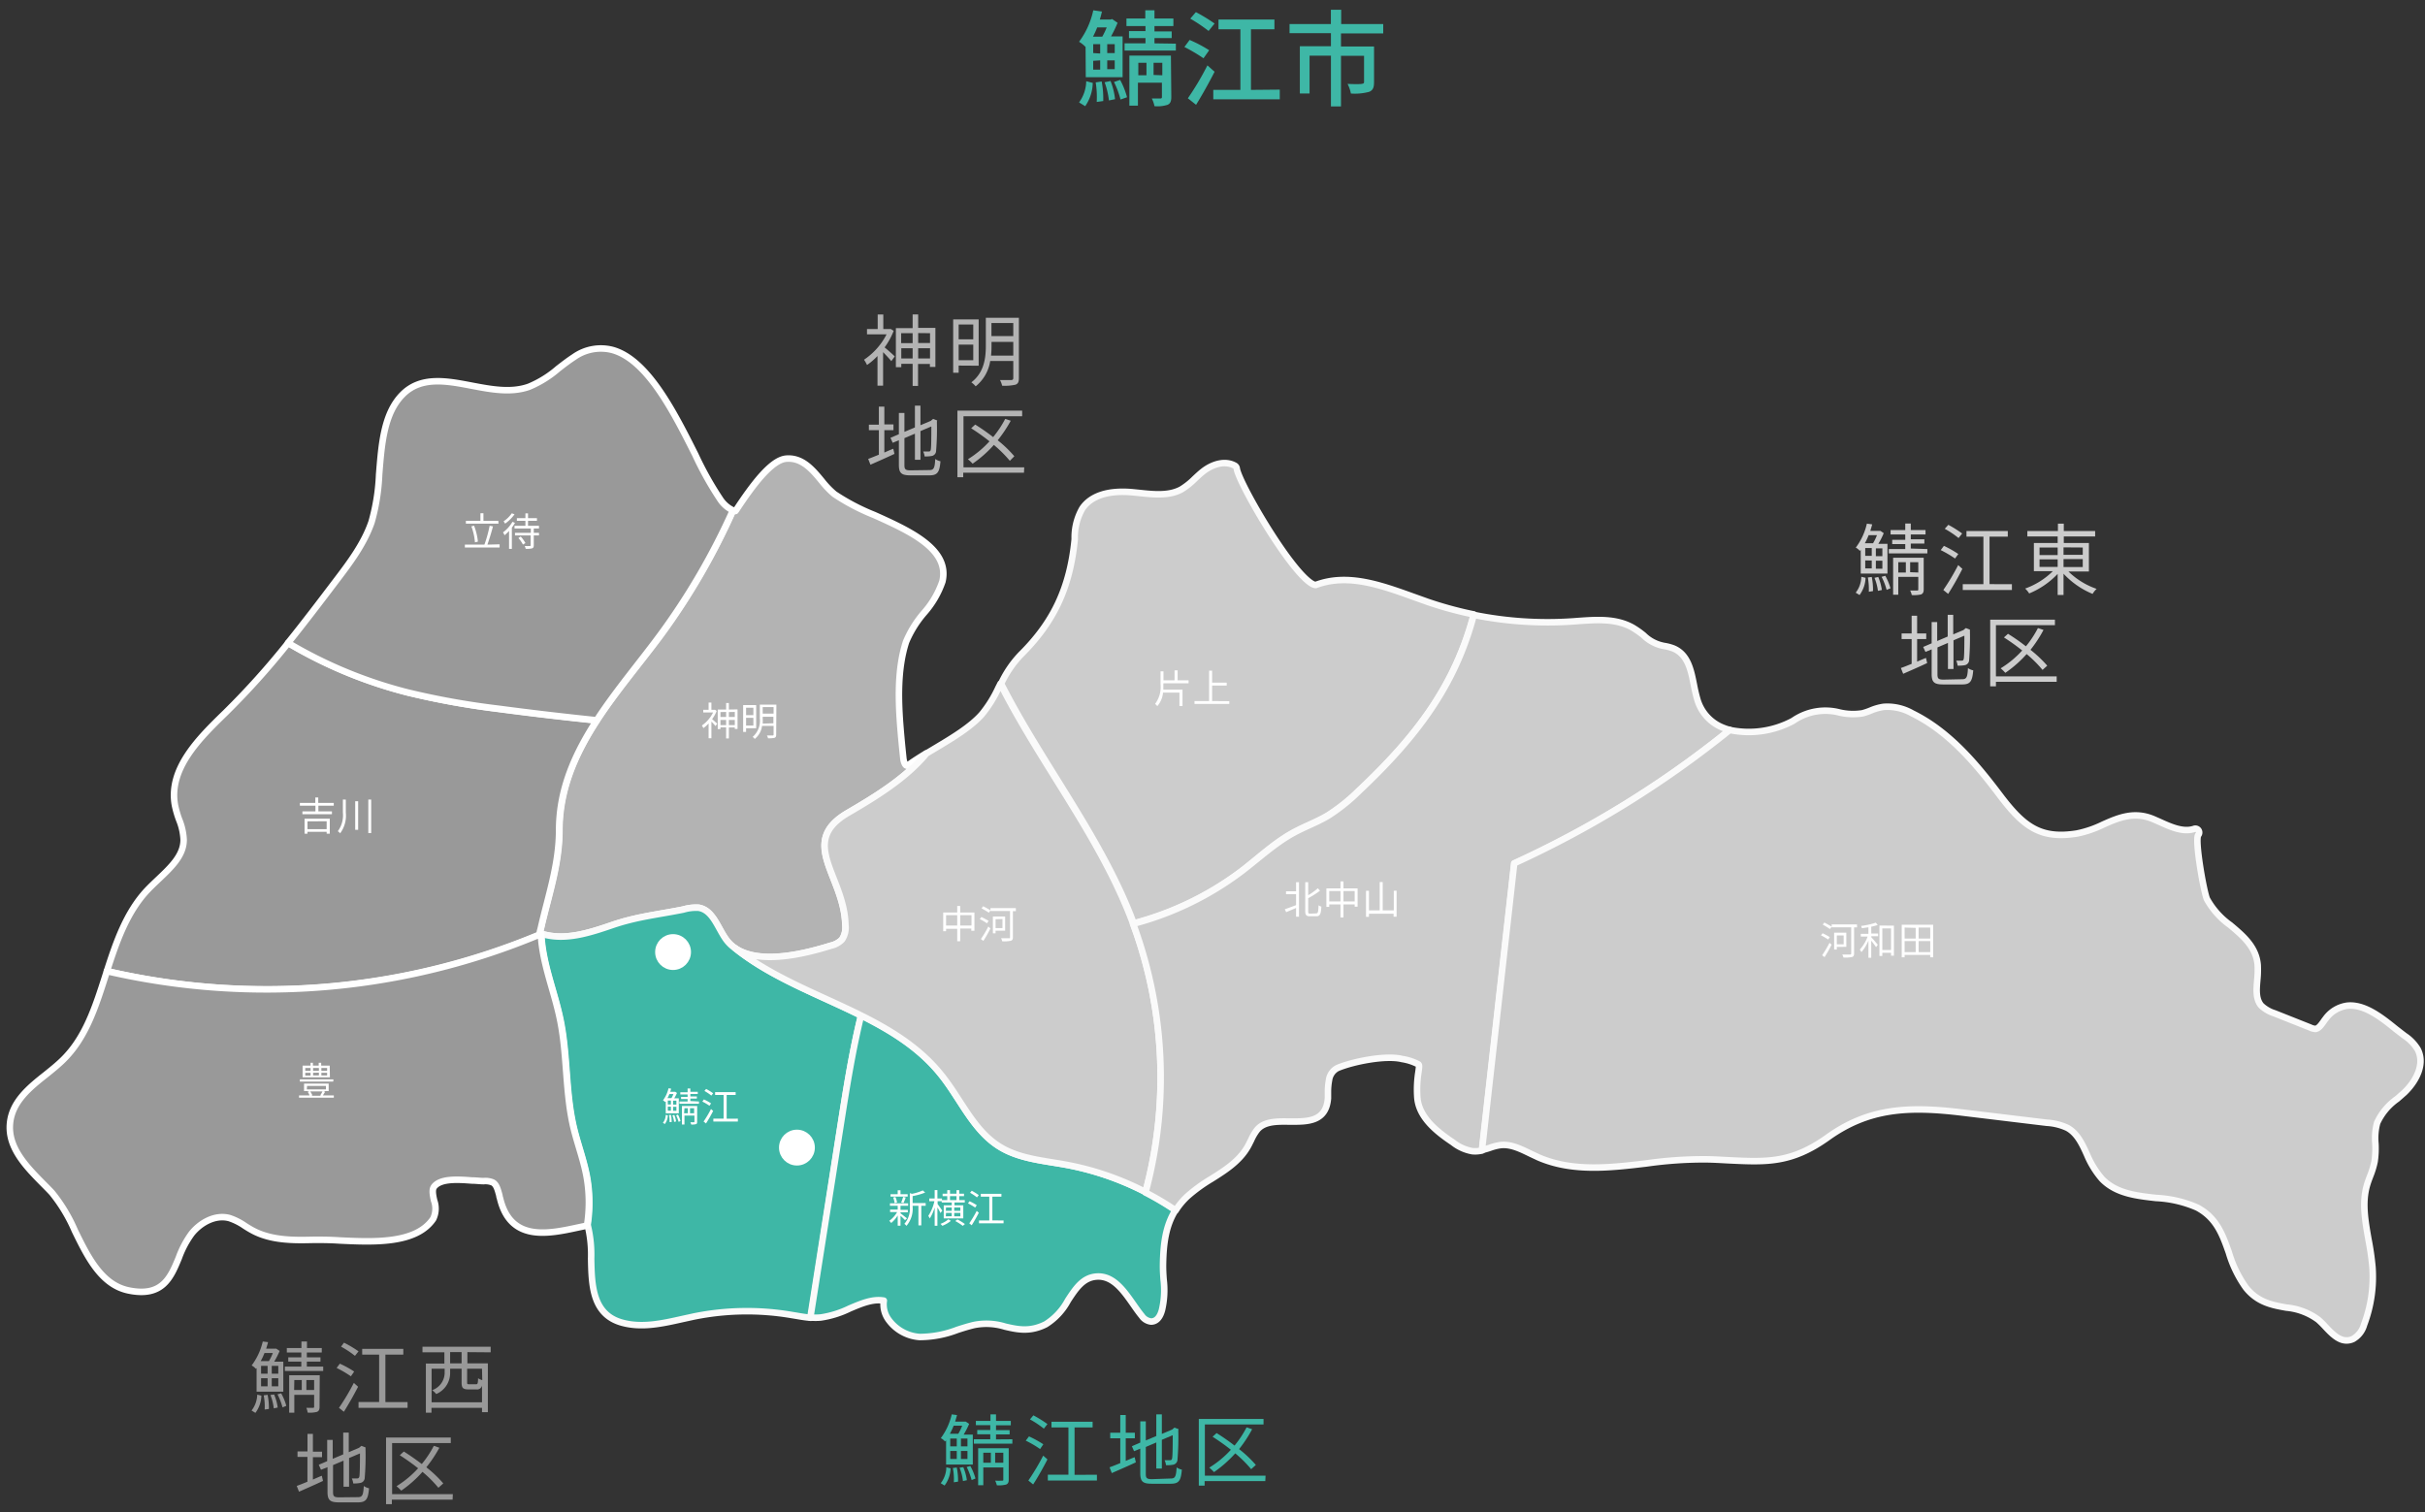
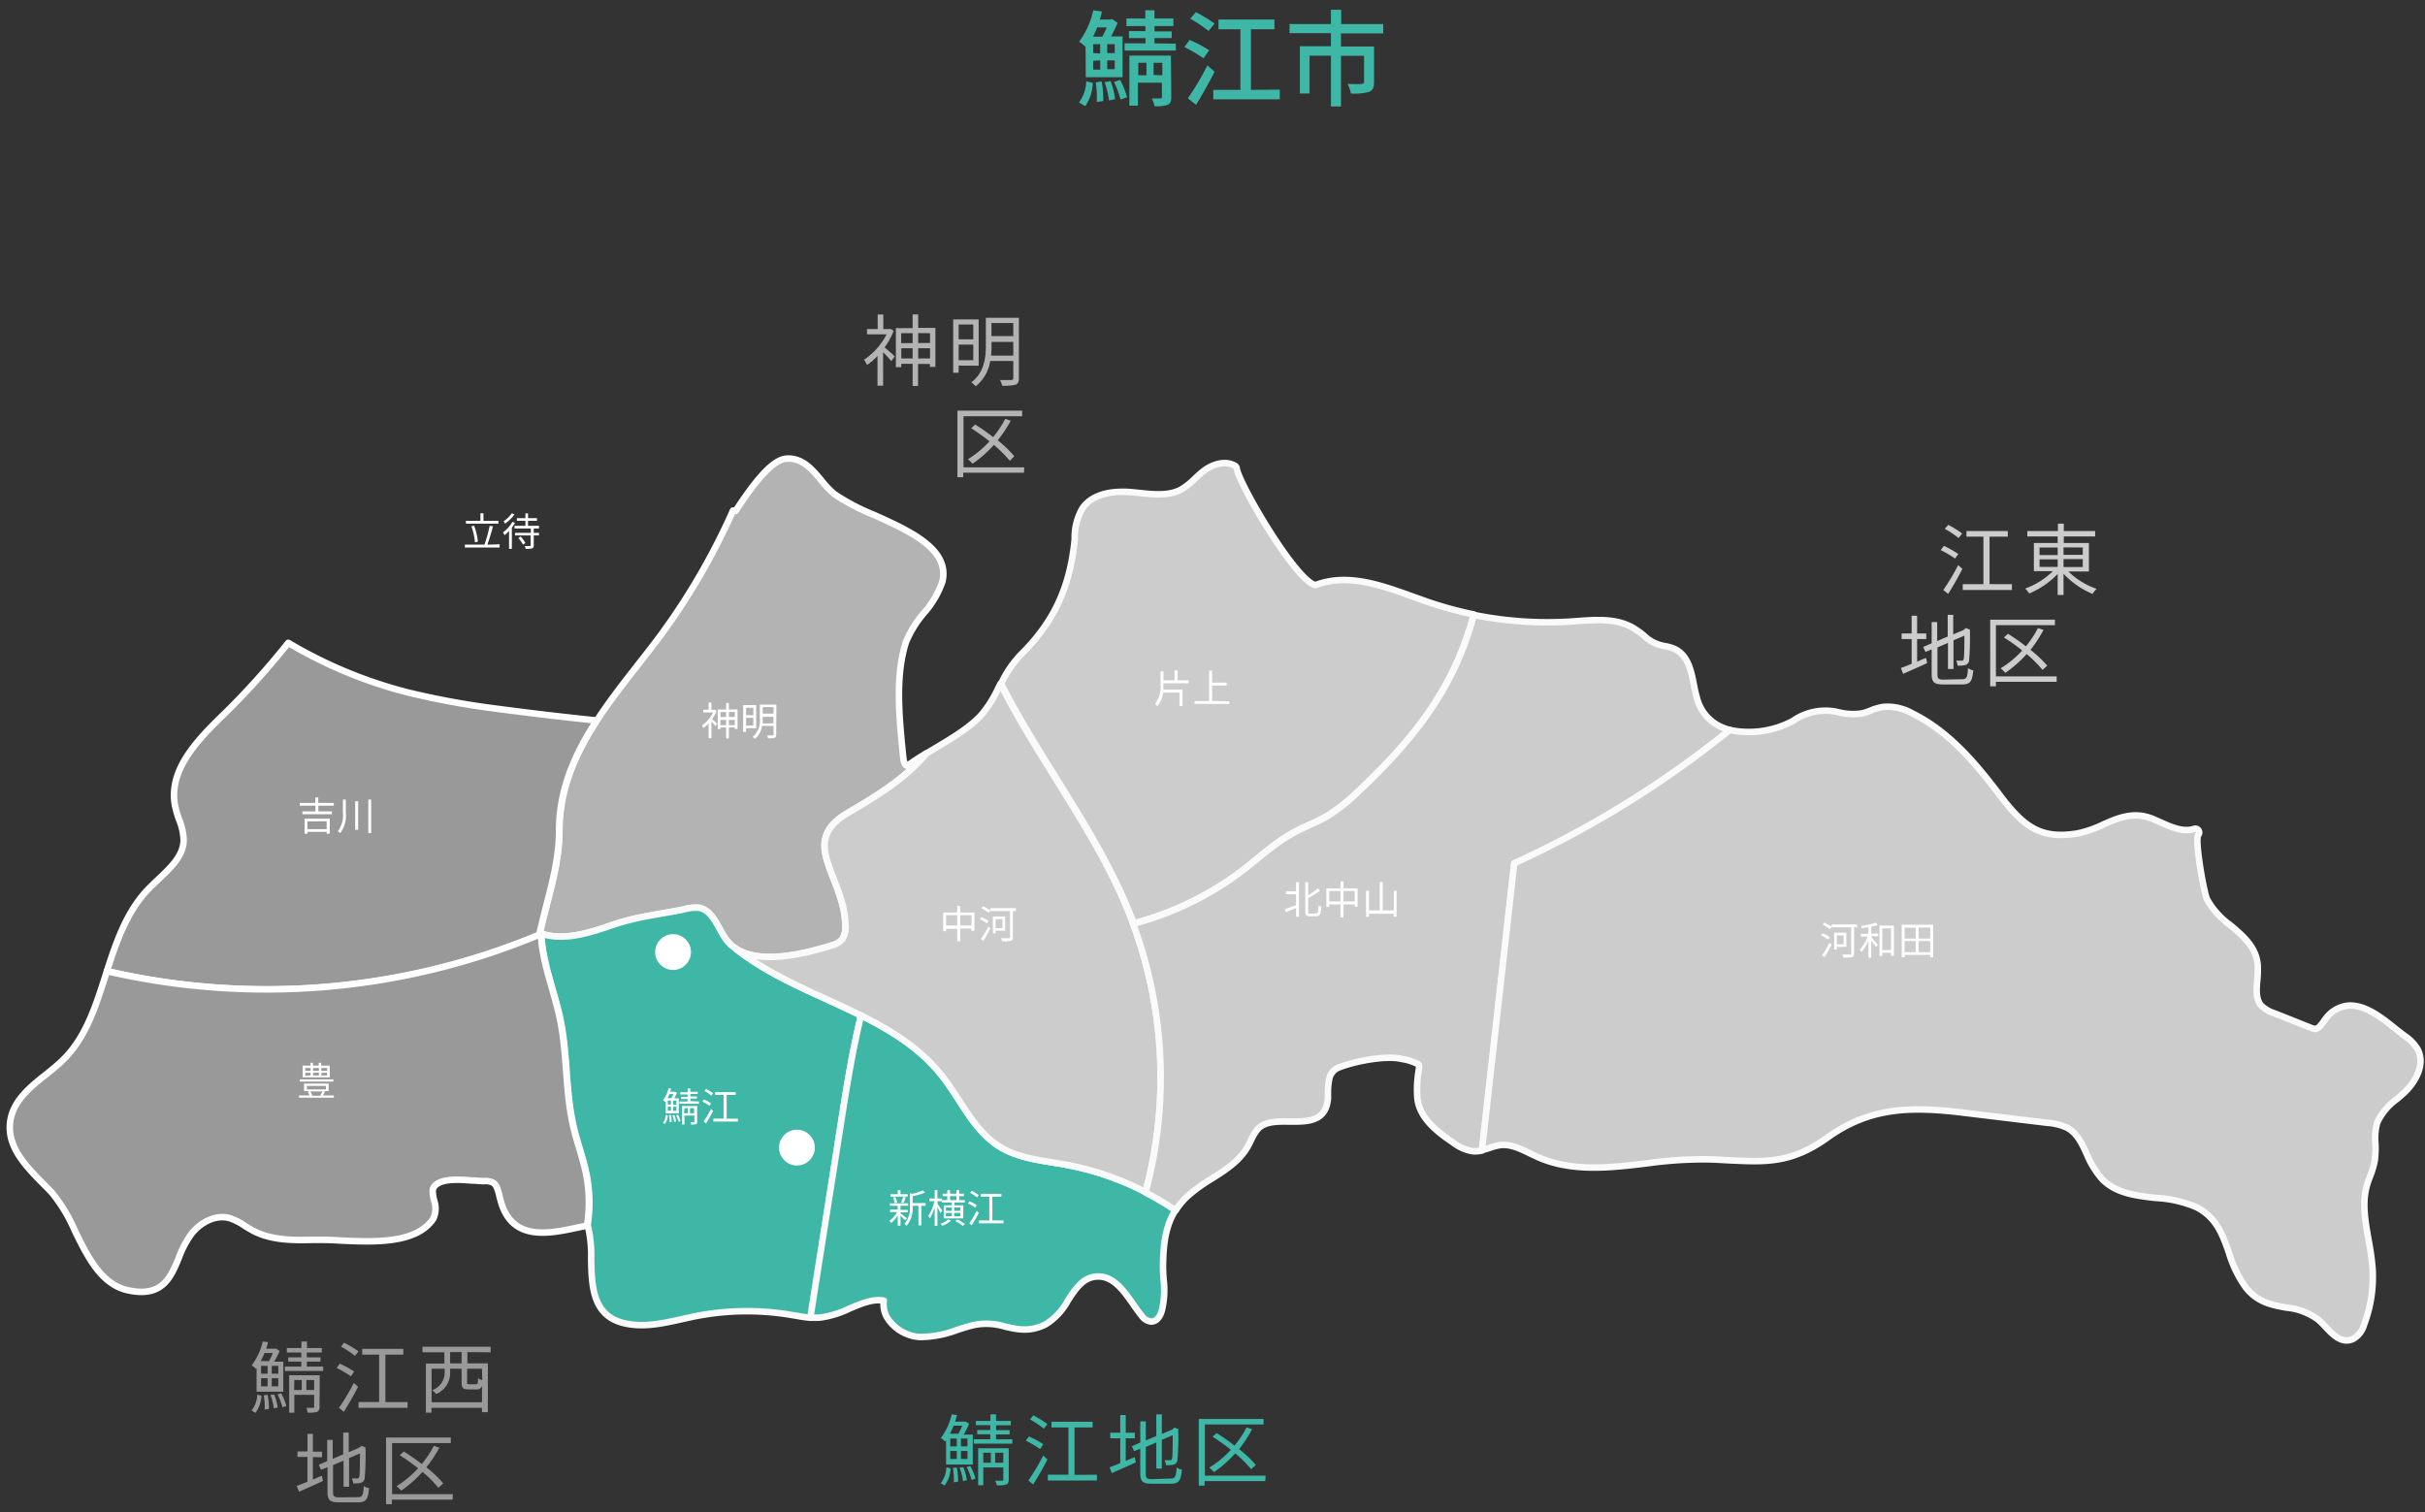
<svg xmlns="http://www.w3.org/2000/svg" viewBox="0 0 372 232" width="372" height="232">
  <rect x="0" y="0" width="372" height="232" fill="#333333" stroke="none" />
  <defs>
    <style>.cls-1{fill:none;}.cls-2,.cls-8{fill:#b3b3b3;}.cls-10,.cls-2,.cls-5{stroke:#fff;}.cls-10,.cls-2,.cls-3,.cls-4,.cls-5{stroke-linecap:round;stroke-linejoin:round;}.cls-3,.cls-9{fill:#3eb7a6;}.cls-3,.cls-4{stroke:#fafafa;}.cls-11,.cls-4{fill:#ccc;}.cls-12,.cls-5{fill:#999;}.cls-6{isolation:isolate;}.cls-10,.cls-7{fill:#fff;}</style>
  </defs>
  <title>service-08-map-01-small</title>
  <g id="Layer_2" data-name="Layer 2">
    <g id="Layer_1-2" data-name="Layer 1">
-       <rect class="cls-1" width="372" height="232" />
      <g id="Group_1514" data-name="Group 1514">
        <g id="Group_1479" data-name="Group 1479">
          <g id="Group_1130" data-name="Group 1130">
            <path id="Path_1049" data-name="Path 1049" class="cls-2" d="M85.82,127.36c0,5.6-1.86,10.53-3,15.83,3.64,1.27,7.6-.07,11.14-1.28,3.73-1.27,6.8-1.56,10.83-2.36a7,7,0,0,1,2.36-.28c2.15.34,2.9,3,4.15,4.77a5.59,5.59,0,0,0,1.44,1.43h0c3.86,2.66,10.85.82,14.74-.39a3.41,3.41,0,0,0,1.67-.92,3.33,3.33,0,0,0,.52-2.24c-.16-7.5-7.33-12.7.39-17.2,4.33-2.53,8.91-5.34,12-9.12-.88.54-1.73,1.07-2.5,1.62a1.22,1.22,0,0,1-.45.24c-.25,0-.49-.59-.54-1.16l-.08-.76c-.12-1.18-.24-2.4-.34-3.64-.35-4.27-.53-9.2.84-13.42A16.71,16.71,0,0,1,141.78,94a14.23,14.23,0,0,0,2.79-4.79c1.16-4.95-5-7.74-10.47-10.2A32.91,32.91,0,0,1,128,75.81a13.66,13.66,0,0,1-1.92-2c-1.41-1.71-3-3.65-5.48-3.44-2.29.2-5.15,4.07-7.64,7.84l-.13.19a1.59,1.59,0,0,1-.38-.07,103.07,103.07,0,0,1-11,19C94.73,106.42,85.85,115.29,85.82,127.36Z" />
            <path id="Path_1050" data-name="Path 1050" class="cls-1" d="M83,143.25c0-.28,0-.57,0-.86l-.18.81Z" />
          </g>
          <g id="Group_1131" data-name="Group 1131">
            <path id="Path_1051" data-name="Path 1051" class="cls-3" d="M132.09,155.81c-6.52-3.26-13.66-5.8-19.33-10.34a5.76,5.76,0,0,1-1.44-1.43c-1.25-1.79-2-4.43-4.15-4.77a7,7,0,0,0-2.36.28c-4,.8-7.1,1.09-10.83,2.36-3.48,1.19-7.36,2.49-10.94,1.34.21,4.77,2.08,8.88,3,13.5,1.08,5.48.71,11.14,2.08,16.61.63,2.54,1.57,5,2,7.6a22.44,22.44,0,0,1,0,7.13h.06a18.94,18.94,0,0,1,.5,5c.08,4,.16,8.53,4.67,9.82,3.06.87,6.21.16,9.25-.52l1.83-.4a40.89,40.89,0,0,1,15-.24l.61.1c.77.13,1.55.27,2.35.33L129,172.44C129.87,166.87,130.75,161.28,132.09,155.81Z" />
            <path id="Path_1052" data-name="Path 1052" class="cls-3" d="M178.41,194.05c.05-3.35.44-6.06,1.93-8.42a44.3,44.3,0,0,0-16.76-6.93c-3.51-.64-7.22-.91-10.26-2.8-4-2.5-5.95-7.24-8.9-11-3.25-4.1-7.62-6.8-12.32-9.15-1.34,5.47-2.23,11.06-3.11,16.64l-4.68,29.75a9.27,9.27,0,0,0,1.58,0,15.13,15.13,0,0,0,4.46-1.39c1.82-.77,3.54-1.5,5.23-1.2a4,4,0,0,0,.67,2.85,6.44,6.44,0,0,0,4.82,2.73,16.23,16.23,0,0,0,5.8-1.1c.83-.27,1.7-.54,2.54-.74a9.68,9.68,0,0,1,4.78.25c1.87.43,3.79.87,6.23-.36a9.7,9.7,0,0,0,3.41-3.67c1.18-1.8,2.29-3.5,4.37-3.65,2.53-.19,4.14,2.1,5.69,4.32.43.62.84,1.2,1.27,1.72a2,2,0,0,0,1.42.86h0c.55,0,1.28-.31,1.67-1.77a13.4,13.4,0,0,0,.25-4.68C178.45,195.62,178.4,194.87,178.41,194.05Z" />
          </g>
          <path id="Path_1053" data-name="Path 1053" class="cls-4" d="M173.3,140.36c-5-12.58-13.73-23.39-19.83-35.45-.09.19-.19.38-.29.57a18.77,18.77,0,0,1-2.57,4.13c-1.73,1.94-4.48,3.59-7.14,5.18l-1.35.81c-3.13,3.78-7.71,6.59-12.05,9.12-7.71,4.5-.54,9.7-.38,17.2a3.28,3.28,0,0,1-.53,2.24,3.34,3.34,0,0,1-1.66.92c-3.9,1.21-10.88,3-14.74.39,9.75,7.81,23.89,9.71,31.66,19.49,3,3.71,4.87,8.45,8.9,10.95,3,1.88,6.75,2.15,10.26,2.8a43.72,43.72,0,0,1,12.13,4.18A67.72,67.72,0,0,0,173.3,140.36Z" />
          <path id="Path_1054" data-name="Path 1054" class="cls-4" d="M198.43,127.71c1.73-.94,3.59-1.61,5.27-2.61a28.48,28.48,0,0,0,4.78-3.83c8.94-8.4,14.75-16.23,17.6-27a57.85,57.85,0,0,1-7-1.9l-2.24-.8c-5-1.8-10.1-3.66-15-1.82-.06,0-.25,0-.59-.2-3.41-2-11.22-15.47-11.53-17.67a.56.56,0,0,0-.3-.44c-1.6-.88-3.54-.14-4.82.85-.48.37-.91.78-1.34,1.18a10.87,10.87,0,0,1-2.06,1.63c-1.86,1-4.18.77-6.42.53l-1-.1c-3.73-.35-6.41.51-7.75,2.48a8.9,8.9,0,0,0-1.17,4.36l0,.4c-.73,7.39-3.21,12.68-8.29,17.7a16.49,16.49,0,0,0-3,4.43c6.1,12,14.81,22.86,19.83,35.44.17.44.34.88.5,1.32a47.8,47.8,0,0,0,16.8-8.19C193.19,131.52,195.58,129.27,198.43,127.71Z" />
          <g id="Group_1132" data-name="Group 1132">
            <path id="Path_1055" data-name="Path 1055" class="cls-4" d="M265.37,112a8.52,8.52,0,0,1-1-.33,6.63,6.63,0,0,1-4-4.38c-.21-.73-.38-1.47-.52-2.21-.45-2.28-.92-4.64-3.11-5.58a6.82,6.82,0,0,0-1.34-.37,6,6,0,0,1-3.27-1.66,14,14,0,0,0-1.7-1.19c-2.54-1.42-5.49-1.2-8.35-1l-.8.06a57,57,0,0,1-15.2-1c-2.84,10.75-8.65,18.58-17.59,27a28.48,28.48,0,0,1-4.78,3.83c-1.68,1-3.55,1.67-5.27,2.61-2.85,1.56-5.25,3.8-7.83,5.78a47.73,47.73,0,0,1-16.79,8.18,67.92,67.92,0,0,1,1.9,41.22,45.12,45.12,0,0,1,4.63,2.75,11.08,11.08,0,0,1,1.84-2.2,24.35,24.35,0,0,1,3.66-2.65c2.1-1.32,4.27-2.7,5.54-4.92.2-.34.36-.69.52-1a7.58,7.58,0,0,1,.92-1.58c1.1-1.35,3.11-1.31,5.05-1.28,2.6,0,5.54.09,5.83-3.57,0-.33,0-.67,0-1a10,10,0,0,1,.17-1.81,2.43,2.43,0,0,1,1.3-1.84c2.37-1,7.41-2,9.9-1.38a8,8,0,0,1,2.51.82c.14.13.11.41,0,1.18a17.09,17.09,0,0,0-.18,3.78c.17,3,2.72,5.18,5.45,7a6.67,6.67,0,0,0,3,1.36,4.46,4.46,0,0,0,1.5-.11l4.95-44A155,155,0,0,0,265.37,112Z" />
            <path id="Path_1056" data-name="Path 1056" class="cls-4" d="M370.88,161a6.58,6.58,0,0,0-2-2.07c-.4-.3-.84-.65-1.3-1-2.16-1.75-4.85-3.92-7.51-3.63a4.92,4.92,0,0,0-3.31,2c-.13.16-.24.32-.36.49-.38.53-.74,1-1.18,1.07a2,2,0,0,1-.84-.22l-5.46-2.17a5.24,5.24,0,0,1-2.05-1.19c-.84-1-.73-2.4-.6-3.9a15.52,15.52,0,0,0,.07-2.26c-.2-2.81-2.24-4.52-4.21-6.18a12.08,12.08,0,0,1-3.58-4c-.48-1.09-1.83-8.68-1.37-9.79a.59.59,0,0,0-.53-1c-1.7.6-3.6-.25-5.42-1.08l-.8-.35c-3-1.32-5.47-.25-7.81.79a16.53,16.53,0,0,1-4,1.37c-5.64.91-8.2-1.07-11.83-5.86-3.47-4.6-7.67-9.74-13.44-12.57a7.7,7.7,0,0,0-4.4-1A8,8,0,0,0,287,109a9.8,9.8,0,0,1-1.29.44,9.16,9.16,0,0,1-3.5-.12,8.66,8.66,0,0,0-7.14,1.27,14.35,14.35,0,0,1-9.73,1.41,155,155,0,0,1-33.06,20.45l-4.95,44a12.41,12.41,0,0,0,1.23-.35,8.09,8.09,0,0,1,1.61-.41c1.53-.18,3,.52,4.53,1.27l1.32.62c5.23,2.26,11,1.58,16.55.92a62.91,62.91,0,0,1,8.78-.63c1.4,0,2.65.09,3.87.15,5.78.28,9.6.47,15.18-3.53,6.3-4.5,12.35-4.8,20.68-3.79L314,172.26a8.6,8.6,0,0,1,3.15.79c1.48.82,2.24,2.41,3,4.1a13.81,13.81,0,0,0,2.3,3.73c2.16,2.24,5.28,2.58,8.29,2.92a17.78,17.78,0,0,1,6.3,1.46c3,1.59,3.91,4.19,4.88,6.94a17.9,17.9,0,0,0,2.61,5.36c1.8,2.26,4,2.67,6.21,3.06a9.74,9.74,0,0,1,4.88,1.85,14.66,14.66,0,0,1,1.12,1.11c.93,1,2,2.08,3.21,2.08a2.37,2.37,0,0,0,1-.22,3.6,3.6,0,0,0,1.7-2.19,20.65,20.65,0,0,0,1.29-8.87,41.83,41.83,0,0,0-.61-4.21c-.51-2.9-1-5.65-.24-8.3.13-.46.3-.91.48-1.39a13.05,13.05,0,0,0,.7-2.28,14,14,0,0,0,.12-2.75,9,9,0,0,1,.27-3.18,9.11,9.11,0,0,1,3.05-3.66c.38-.33.77-.67,1.14-1C370.53,166,372.09,163.33,370.88,161Z" />
          </g>
          <g id="Group_1133" data-name="Group 1133">
            <path id="Path_1057" data-name="Path 1057" class="cls-5" d="M62.45,106.21a69.55,69.55,0,0,1-18.23-7.58,119.58,119.58,0,0,1-9.64,10.73c-3.93,3.82-8.82,8.58-7.73,14.25a15.12,15.12,0,0,0,.64,2.18,9.14,9.14,0,0,1,.68,3.06c0,2.4-1.91,4.19-3.9,6.08-.57.54-1.16,1.1-1.7,1.67-3.2,3.42-4.75,8-6.17,12.39A108.6,108.6,0,0,0,83,143.35v-.1l-.2-.06c0-.27.11-.54.17-.81v0c1.13-5,2.79-9.72,2.8-15,0-6.33,2.47-11.77,5.76-16.84q-7.57-.78-15.13-1.78A122.75,122.75,0,0,1,62.45,106.21Z" />
            <path id="Path_1058" data-name="Path 1058" class="cls-5" d="M16.4,149l-.21.66c-1.58,4.94-3.08,9.61-6.57,13-.78.76-1.69,1.49-2.57,2.2-2.54,2-5.17,4.15-5.51,7.43-.4,3.76,2.5,6.7,5.05,9.29.5.5,1,1,1.4,1.44a24.65,24.65,0,0,1,3.49,5.8c2,4.09,4.1,8.32,8.26,9.17,5.18,1.07,6.45-2,7.69-5a14.89,14.89,0,0,1,1.95-3.7c1.28-1.63,3.57-3,5.8-2.41a9.24,9.24,0,0,1,2.37,1.19c.42.27.86.54,1.32.78,2.93,1.53,6.47,1.44,9.31,1.37,1.12,0,2.45,0,3.87.1,5.25.25,11.78.56,14.4-3.31a3.59,3.59,0,0,0,.14-2.82c-.18-.85-.35-1.66,0-2.12,1-1.3,3.69-1.11,5.81-.95.66,0,1.28.1,1.82.09a2.87,2.87,0,0,1,1.39.22c.58.34.76,1.15,1,2,0,.15.06.29.1.43,1.6,6.7,7.39,5.46,12,4.46l1.34-.28a22.44,22.44,0,0,0,0-7.13c-.42-2.59-1.36-5.06-2-7.6-1.36-5.47-1-11.13-2.08-16.61-.9-4.59-2.75-8.67-3-13.4A108.64,108.64,0,0,1,16.4,149Z" />
-             <path id="Path_1059" data-name="Path 1059" class="cls-5" d="M112.43,78.3a4.78,4.78,0,0,1-2-1.78,51.05,51.05,0,0,1-3.76-6.74c-3.27-6.51-7.35-14.61-12.73-16.09a7.12,7.12,0,0,0-5.87,1.08c-.85.55-1.66,1.18-2.45,1.79a16.44,16.44,0,0,1-4.45,2.77c-2.78,1-5.87.4-8.87-.17-3.83-.73-7.78-1.49-10.61,1.43s-3.16,7.62-3.53,12.21A31.45,31.45,0,0,1,57,80.09c-1.16,3.37-3.36,6.28-5.5,9.09-2.38,3.14-4.8,6.33-7.32,9.46a69.19,69.19,0,0,0,18.23,7.57,118.51,118.51,0,0,0,14,2.52q7.56,1,15.13,1.78c3-4.6,6.66-8.88,9.85-13.22A103.88,103.88,0,0,0,112.43,78.3Z" />
          </g>
        </g>
        <g id="中河" class="cls-6">
          <g class="cls-6">
            <path class="cls-7" d="M149.48,140v2.8H149v-.34H147.3v1.95h-.46V142.5h-1.71v.37h-.44V140h2.15V139h.46V140Zm-2.64,2v-1.59h-1.71v1.59Zm2.19,0v-1.59H147.3v1.59Z" />
            <path class="cls-7" d="M151.4,141.66a8.21,8.21,0,0,0-1.1-.65l.25-.32a11.11,11.11,0,0,1,1.1.6Zm-.93,2.41a15.22,15.22,0,0,0,1.14-1.92l.32.3a19.37,19.37,0,0,1-1.08,1.91Zm5.37-4.28h-.46v4c0,.33-.09.48-.32.55a5.21,5.21,0,0,1-1.32.08,1.78,1.78,0,0,0-.17-.47c.52,0,1,0,1.19,0s.18,0,.18-.18v-4h-3v-.09l-.25.35c-.25-.17-.75-.47-1.12-.67l.25-.32c.37.19.86.46,1.12.63v-.34h3.89Zm-3.12,3v.41h-.41v-2.58h1.88v2.17Zm0-1.76v1.36h1.06V141Z" />
          </g>
        </g>
        <g id="神明" class="cls-6">
          <g class="cls-6">
            <path class="cls-7" d="M109.94,109.08a5.38,5.38,0,0,1-.7,1.26c.22.17.66.57.78.69l-.26.37a8.65,8.65,0,0,0-.63-.69v2.56h-.43V111a5.16,5.16,0,0,1-.8.71,3,3,0,0,0-.23-.4,5.26,5.26,0,0,0,1.72-2h-1.51v-.41h.82v-1.11h.43v1.11h.57Zm3.2-.24v3h-.42v-.23h-.91v1.69h-.42V111.6h-.87v.26h-.42v-3h1.29v-1h.42v1Zm-2.62.41V110h.87v-.77Zm.87,2v-.79h-.87v.79Zm.42-2V110h.91v-.77Zm.91,2v-.79h-.91v.79Z" />
            <path class="cls-7" d="M114.45,111.73v.56H114v-4.11h2v3.55Zm0-3.15v1.14h1.12v-1.14Zm1.12,2.74v-1.19h-1.12v1.19Zm3.5,1.38c0,.28-.06.42-.25.5a4.14,4.14,0,0,1-1,.07,2.13,2.13,0,0,0-.17-.43c.39,0,.77,0,.86,0s.16,0,.16-.15v-1.32h-1.77a3.05,3.05,0,0,1-1.12,2,1.86,1.86,0,0,0-.32-.31,3.28,3.28,0,0,0,1.1-2.83v-2.12h2.54Zm-.43-1.73v-1H117v.27a7,7,0,0,1,0,.78ZM117,108.49v1h1.67v-1Z" />
          </g>
        </g>
        <g id="鯖江" class="cls-6">
          <g class="cls-6">
            <path class="cls-7" d="M101.69,172.27a2,2,0,0,0,.43-1.22l.33.08a2.35,2.35,0,0,1-.46,1.32Zm.32-3.2a.93.93,0,0,0-.31-.25,4.88,4.88,0,0,0,.85-1.85l.41.06a4.42,4.42,0,0,1-.15.48h.7l.08,0,.26.18a7.91,7.91,0,0,1-.42.82h.7v2.3h-2V169Zm.67-1.21a3.87,3.87,0,0,1-.29.62H103a3.57,3.57,0,0,0,.3-.62Zm.24,1.59v-.6h-.48v.6Zm-.48.34v.62h.48v-.62Zm.49,1.27a4.75,4.75,0,0,1,.1,1.09l-.32,0a4.63,4.63,0,0,0-.08-1.09Zm.51,0a4,4,0,0,1,.27,1l-.3.07a4,4,0,0,0-.26-1Zm.32-2.19h-.51v.6h.51Zm0,.94h-.51v.62h.51ZM104,171a4.12,4.12,0,0,1,.39,1l-.29.12a5.59,5.59,0,0,0-.38-1Zm3.22-2v.34h-3v-.34h1.26v-.38h-1v-.33h1v-.37h-1.12v-.34h1.12V167h.42v.51h1.14v.34h-1.14v.37h1v.33h-1v.38Zm-.28,3.09c0,.21,0,.32-.2.39a2.46,2.46,0,0,1-.71.05,1.48,1.48,0,0,0-.13-.35h.53c.07,0,.1,0,.1-.09v-.93H105v1.37h-.39v-2.84h2.34Zm-2-1.29h.58v-.77H105Zm1.54,0v-.77h-.63v.77Z" />
            <path class="cls-7" d="M108.83,169.65a8.07,8.07,0,0,0-1.09-.64l.24-.33a7.06,7.06,0,0,1,1.1.61Zm-.9,2.42a16.52,16.52,0,0,0,1.14-1.92l.33.3c-.32.63-.74,1.36-1.1,1.92Zm.39-5a9.27,9.27,0,0,1,1.08.67l-.28.35a7.48,7.48,0,0,0-1.06-.71Zm4.87,4.56v.44h-3.76v-.44H111V168h-1.3v-.44h3.15V168h-1.38v3.64Z" />
          </g>
        </g>
        <g id="豊" class="cls-6">
          <g class="cls-6">
            <path class="cls-7" d="M51.21,168.06v.35H45.87v-.35h1.61a2.44,2.44,0,0,0-.28-.56l.29-.1h-.85v-1.15h3.78v1.15h-.8l.26.1c-.12.2-.24.4-.35.56Zm-.09-2.12H46v-.34h5.15Zm-.51-.65H46.42v-1.8h1.22v-.43H48v.43h.89v-.43h.38v.43h1.31Zm-3.78-1h.81v-.43h-.81Zm0,.73h.81v-.43h-.81Zm.24,2.12H50v-.53h-2.9Zm.51.31a2.26,2.26,0,0,1,.33.6l-.15.06h1.49l-.13-.05a5.11,5.11,0,0,0,.35-.61Zm.45-3.59v.43h.89v-.43Zm0,.73V165h.89v-.43Zm2.15-.73H49.3v.43h.88Zm0,.73H49.3V165h.88Z" />
          </g>
        </g>
        <g id="吉川" class="cls-6">
          <g class="cls-6">
            <path class="cls-7" d="M48.84,123.61v.88h2.08v.43H46.39v-.43h2v-.88H46v-.42h2.37v-.84h.45v.84h2.38v.42Zm-2.12,2h3.87v2.3h-.48v-.29H47.17v.29h-.45Zm.45.41v1.19h2.94V126Z" />
            <path class="cls-7" d="M53.05,122.68v2a4.55,4.55,0,0,1-.87,3.17,1.59,1.59,0,0,0-.36-.32,4.12,4.12,0,0,0,.78-2.86v-2Zm1.89.25v4.38h-.45v-4.38Zm2-.26v5.15H56.5v-5.15Z" />
          </g>
        </g>
        <g id="立待" class="cls-6">
          <g class="cls-6">
            <path class="cls-7" d="M76.64,83.51V84H71.31v-.44h3a19.41,19.41,0,0,0,.8-2.89l.51.09c-.23.92-.57,2-.85,2.8Zm-.17-3.17h-5v-.43h2.23V78.74h.46v1.17h2.28Zm-3.61,2.87a9.26,9.26,0,0,0-.55-2.45l.41-.11a9,9,0,0,1,.59,2.45Z" />
            <path class="cls-7" d="M79,80.22a5.39,5.39,0,0,1-.48.73v3.26h-.43V81.46a6.09,6.09,0,0,1-.69.66,2.76,2.76,0,0,0-.24-.44,5.27,5.27,0,0,0,1.45-1.62Zm-.07-1.31a6,6,0,0,1-1.45,1.43,2.74,2.74,0,0,0-.23-.36,4.62,4.62,0,0,0,1.26-1.23Zm2.95,2.18v.66h.8v.4h-.8v1.52c0,.26-.06.38-.24.46a3.32,3.32,0,0,1-1,.07,1.84,1.84,0,0,0-.15-.43,7.13,7.13,0,0,0,.78,0c.1,0,.13,0,.13-.11V82.15H79v-.4h2.43v-.66h-2.5v-.42H80.6v-.76H79.29V79.5H80.6v-.74H81v.74h1.37v.41H81v.76h1.68v.42Zm-2,1.23a5,5,0,0,1,.72,1l-.38.23a4.36,4.36,0,0,0-.7-1Z" />
          </g>
        </g>
        <g id="新横江" class="cls-6">
          <g class="cls-6">
            <path class="cls-7" d="M138.83,187.2a9.18,9.18,0,0,0-.69-.67v1.52h-.43v-1.57a4.84,4.84,0,0,1-1,1.16,1.57,1.57,0,0,0-.3-.33,4.2,4.2,0,0,0,1.21-1.35h-1.08v-.38h1.17V185h-1.19v-.38h2.79V185h-1.17v.62h1.12V186h-1.12v.15c.23.17.81.64,1,.77Zm.41-3.61h-2.63v-.37h1.1v-.6h.43v.6h1.1Zm-2,1a3.45,3.45,0,0,0-.23-.86l.35-.09a3.49,3.49,0,0,1,.25.85Zm1-.1a6.24,6.24,0,0,0,.3-.86l.4.09a8.33,8.33,0,0,1-.34.85ZM142,185h-.67v3h-.44v-3H140v.15a4,4,0,0,1-.95,2.93,1.18,1.18,0,0,0-.32-.31,3.51,3.51,0,0,0,.84-2.62v-2.09l.33.1a7.41,7.41,0,0,0,1.66-.52l.36.33a9.69,9.69,0,0,1-1.92.54v1.07h2Z" />
            <path class="cls-7" d="M144.27,186.11a8,8,0,0,0-.47-.86v2.81h-.42v-2.8a6.62,6.62,0,0,1-.75,1.68,2.22,2.22,0,0,0-.23-.39,6.72,6.72,0,0,0,.94-2.26h-.79v-.41h.83v-1.29h.42v1.29h.7v.24h.81v-.6h-.71v-.38h.71v-.54h.42v.54h1v-.54h.42v.54h.73v.38h-.73v.6H148v.37h-1.58v.44h1.35v2h-3v-2H146v-.44h-1.54v-.2h-.63v.44c.16.21.62.87.72,1Zm1.6,1.2a4.84,4.84,0,0,1-1.31.76,4,4,0,0,0-.29-.3,3.89,3.89,0,0,0,1.21-.7Zm-.78-1.54H146v-.51h-.88Zm0,.84H146v-.52h-.88Zm.64-2.49h1v-.6h-1Zm.65,1.14v.51h.94v-.51Zm.94.83h-.94v.52h.94Zm-.45,1a8.5,8.5,0,0,1,1.15.71l-.33.28a7.66,7.66,0,0,0-1.15-.74Z" />
            <path class="cls-7" d="M149.59,185.27a8.23,8.23,0,0,0-1.1-.64l.24-.33a7.58,7.58,0,0,1,1.11.61Zm-.9,2.42a17.83,17.83,0,0,0,1.14-1.91l.32.29c-.32.63-.74,1.37-1.09,1.92Zm.38-5a10.85,10.85,0,0,1,1.08.67l-.28.35a7.77,7.77,0,0,0-1.06-.71Zm4.88,4.56v.44h-3.77v-.44h1.58V183.6h-1.3v-.44h3.16v.44h-1.39v3.64Z" />
          </g>
        </g>
        <g id="片上" class="cls-6">
          <g class="cls-6">
            <path class="cls-7" d="M178.46,105c0,.27,0,.54,0,.81h2.94v2.52h-.47v-2.07h-2.52a3.62,3.62,0,0,1-.88,2.08,1.82,1.82,0,0,0-.34-.34,4.31,4.31,0,0,0,.84-3v-2h.45v1.38h1.7v-1.53h.47v1.53h1.68v.45h-3.85Z" />
            <path class="cls-7" d="M188.58,107.58V108h-5.34v-.44h2.24v-4.66h.46v1.84h2.24v.44h-2.24v2.38Z" />
          </g>
        </g>
        <g id="北中山" class="cls-6">
          <g class="cls-6">
            <path class="cls-7" d="M198.82,135.35h.45v5.3h-.45v-1.34l-1.52.64-.21-.45c.44-.14,1.08-.39,1.73-.63v-1.68h-1.54v-.44h1.54Zm3.09,4.79c.28,0,.32-.26.36-1.25a1.23,1.23,0,0,0,.43.21c-.06,1.08-.18,1.48-.76,1.48h-1c-.56,0-.71-.19-.71-.82v-4.41h.45v2a9.3,9.3,0,0,0,1.48-1.07l.33.38a13.71,13.71,0,0,1-1.81,1.15v2c0,.31.05.37.31.37Z" />
            <path class="cls-7" d="M208.26,136.3v2.81h-.45v-.35h-1.72v2h-.46v-2h-1.72v.38h-.44V136.3h2.16v-1.07h.46v1.07Zm-2.63,2v-1.59h-1.72v1.59Zm2.18,0v-1.59h-1.72v1.59Z" />
            <path class="cls-7" d="M214.24,136.65v4h-.46v-.46H210v.48h-.45v-4H210v3h1.65v-4.34h.46v4.34h1.7v-3Z" />
          </g>
        </g>
        <g id="神明_地区" data-name="神明 地区" class="cls-6">
          <g class="cls-6">
            <path class="cls-8" d="M137.09,50.77a11.35,11.35,0,0,1-1.39,2.53c.43.34,1.32,1.14,1.56,1.38l-.53.73c-.25-.32-.82-.93-1.26-1.38v5.14h-.86V54.62A9.82,9.82,0,0,1,133,56a4.5,4.5,0,0,0-.46-.81A10.32,10.32,0,0,0,136,51.3h-3v-.82h1.64V48.25h.86v2.23h1l.17,0Zm6.4-.47v6h-.84v-.46h-1.82v3.37H140V55.82h-1.74v.52h-.83v-6H140V48.24h.85V50.3Zm-5.25.82v1.53H140V51.12ZM140,55V53.43h-1.74V55Zm.85-3.9v1.53h1.82V51.12Zm1.82,3.9V53.43h-1.82V55Z" />
            <path class="cls-8" d="M147.06,56.09v1.1h-.84V49h3.91v7.11Zm0-6.3v2.27h2.24V49.79Zm2.24,5.47V52.87h-2.24v2.39Zm7,2.76c0,.56-.12.84-.51,1a7.57,7.57,0,0,1-2.06.16,3.31,3.31,0,0,0-.33-.87c.78,0,1.53,0,1.72,0s.32-.09.32-.3V55.38h-3.54a6.16,6.16,0,0,1-2.23,3.89,3.76,3.76,0,0,0-.66-.61c2-1.54,2.22-3.8,2.22-5.66V48.76h5.07Zm-.86-3.46v-2.1H152.1V53a14.09,14.09,0,0,1-.07,1.56Zm-3.35-5v2h3.35v-2Z" />
          </g>
          <g class="cls-6">
-             <path class="cls-8" d="M135.66,69.43c.45-.2.9-.4,1.37-.58l.18.79c-1.27.6-2.63,1.19-3.68,1.66l-.35-.89c.44-.16,1-.39,1.64-.65V66h-1.53v-.85h1.53V62.39h.84v2.72h1.4V66h-1.4Zm6.91,2.69c.69,0,.82-.32.9-1.7a2.2,2.2,0,0,0,.8.35c-.14,1.63-.42,2.16-1.68,2.16h-2.93c-1.36,0-1.77-.33-1.77-1.61V67.54l-.95.4-.34-.77,1.29-.55V63.36h.85v2.9l1.61-.68V62.24h.85v3l1.59-.67.19-.17.17-.13.62.24-.05.16a41.49,41.49,0,0,1-.12,4.49.81.81,0,0,1-.63.79,5.42,5.42,0,0,1-1.13.08,2.68,2.68,0,0,0-.22-.76h.81c.18,0,.3,0,.36-.31s.08-1.62.08-3.53l-1.67.71v4.4h-.85v-4l-1.61.68v4.15c0,.64.16.79.94.79Z" />
            <path class="cls-8" d="M157.08,72.52h-9.32v.7h-.89V63h9.93v.86h-9v7.84h9.32Zm-2.17-1.82a19.4,19.4,0,0,0-2.45-2.44,17.78,17.78,0,0,1-3.26,2.88,6.7,6.7,0,0,0-.72-.68,15.52,15.52,0,0,0,3.31-2.75,32.62,32.62,0,0,0-2.81-2l.62-.57a32,32,0,0,1,2.75,1.92,15.89,15.89,0,0,0,1.85-2.79l.85.28a20.15,20.15,0,0,1-2,3A18.1,18.1,0,0,1,155.6,70Z" />
          </g>
        </g>
        <g id="鯖江地区" class="cls-6">
          <g class="cls-6">
            <path class="cls-9" d="M144.31,227.56a4.07,4.07,0,0,0,.86-2.44l.65.16a4.59,4.59,0,0,1-.92,2.64Zm.64-6.41a1.89,1.89,0,0,0-.63-.5A9.78,9.78,0,0,0,146,217l.81.11c-.08.31-.18.63-.29,1H148l.15,0,.52.35a12.67,12.67,0,0,1-.84,1.64h1.4v4.6h-4.1V221Zm1.34-2.41a9.25,9.25,0,0,1-.58,1.24H147a7.5,7.5,0,0,0,.6-1.24Zm.48,3.17v-1.2h-1v1.2Zm-1,.7v1.23h1v-1.23Zm1,2.54a10,10,0,0,1,.2,2.17l-.65.1a8.87,8.87,0,0,0-.15-2.19Zm1-.05a7.89,7.89,0,0,1,.55,2l-.6.13a7.92,7.92,0,0,0-.52-2.05Zm.64-4.39h-1v1.2h1Zm0,1.9h-1v1.23h1Zm.44,2.31a8.31,8.31,0,0,1,.79,1.92l-.59.24a10.18,10.18,0,0,0-.76-2Zm6.45-4.1v.67h-5.91v-.67h2.52v-.76h-2v-.66h2v-.74H149.7V218h2.24v-1h.85v1h2.27v.68h-2.27v.74h2.09v.66h-2.09v.76Zm-.56,6.19c0,.41-.1.63-.4.76a4.53,4.53,0,0,1-1.42.11,3.39,3.39,0,0,0-.26-.71,8.76,8.76,0,0,0,1.06,0c.14,0,.19,0,.19-.16v-1.87h-3.07v2.73h-.79V222.2h4.69Zm-3.9-2.59H152v-1.54h-1.16Zm3.07,0v-1.54h-1.25v1.54Z" />
            <path class="cls-9" d="M159.55,222.32a15.83,15.83,0,0,0-2.2-1.29l.5-.65a16,16,0,0,1,2.2,1.21Zm-1.8,4.83a35,35,0,0,0,2.28-3.82l.65.58c-.64,1.26-1.48,2.74-2.19,3.84Zm.77-10a17.73,17.73,0,0,1,2.16,1.34l-.55.7a15.11,15.11,0,0,0-2.13-1.42Zm9.75,9.11v.89h-7.53v-.89h3.16V219h-2.6v-.87h6.31V219h-2.77v7.28Z" />
            <path class="cls-9" d="M172.69,224.14c.44-.19.9-.39,1.37-.57l.18.79c-1.27.6-2.63,1.18-3.69,1.65l-.34-.89c.44-.15,1-.38,1.64-.64v-3.81h-1.54v-.85h1.54V217.1h.84v2.72h1.4v.85h-1.4Zm6.91,2.7c.69,0,.81-.32.9-1.7a2.18,2.18,0,0,0,.8.34c-.14,1.64-.42,2.16-1.68,2.16h-2.94c-1.35,0-1.76-.32-1.76-1.6v-3.78l-.95.39-.34-.76,1.29-.56v-3.26h.85V221l1.61-.68V217h.85v3l1.58-.67.2-.17.16-.13.63.24-.05.17a41.61,41.61,0,0,1-.12,4.49.82.82,0,0,1-.64.79,5.28,5.28,0,0,1-1.12.08,2.74,2.74,0,0,0-.22-.77h.8c.18,0,.3,0,.36-.31s.09-1.62.09-3.52l-1.67.7v4.41h-.85v-4l-1.61.69v4.15c0,.63.16.79.94.79Z" />
            <path class="cls-9" d="M194.1,227.24h-9.31v.69h-.89V217.7h9.93v.85h-9v7.85h9.31Zm-2.17-1.83a18.6,18.6,0,0,0-2.44-2.43,18.51,18.51,0,0,1-3.26,2.88,7.93,7.93,0,0,0-.72-.69,15.46,15.46,0,0,0,3.31-2.74,34.43,34.43,0,0,0-2.81-2l.62-.56a32,32,0,0,1,2.75,1.92,16,16,0,0,0,1.85-2.8l.85.29a20.15,20.15,0,0,1-2,3.05,18.1,18.1,0,0,1,2.57,2.43Z" />
          </g>
        </g>
        <g id="鯖江市" class="cls-6">
          <g class="cls-6">
            <path class="cls-9" d="M165.53,15.71a5.66,5.66,0,0,0,1.1-3.25l1,.26a6.46,6.46,0,0,1-1.16,3.57Zm1-8.5a4.44,4.44,0,0,0-1-.8,12.46,12.46,0,0,0,2.18-4.83l1.33.19A12.12,12.12,0,0,1,168.71,3h1.65l.24-.08.84.58a20.17,20.17,0,0,1-1,2.08h1.77v6.26h-5.65Zm1.78-3a12.72,12.72,0,0,1-.64,1.41h1.42a10.88,10.88,0,0,0,.68-1.41Zm.46,4V6.78h-1.07V8.14Zm-1.07,1.12v1.35h1.07V9.26ZM169,12.5a14.2,14.2,0,0,1,.24,3l-1,.14a14.08,14.08,0,0,0-.16-3Zm1.36-.07a10.42,10.42,0,0,1,.69,2.79l-.94.19a11.78,11.78,0,0,0-.66-2.79ZM171,6.78h-1.15V8.14H171Zm0,2.48h-1.15v1.35H171Zm.83,3a12,12,0,0,1,1.06,2.66l-1,.35a13.67,13.67,0,0,0-1-2.69Zm8.55-5.56V7.76h-7.87V6.65h3.21V5.84h-2.53V4.77h2.53V4H172.8V2.84h2.89V1.58h1.41V2.84H180V4H177.1v.82h2.64V5.84H177.1v.81Zm-.7,8.2c0,.62-.15,1-.58,1.18a5,5,0,0,1-2,.21,4.59,4.59,0,0,0-.41-1.18H178c.18,0,.24-.07.24-.23V12.69h-3.68v3.52h-1.31V8.53h6.37Zm-5.06-3.35h1.25V9.63h-1.25Zm3.68,0V9.63h-1.34V11.5Z" />
            <path class="cls-9" d="M184.62,8.94a26.45,26.45,0,0,0-2.93-1.73l.8-1.08a19.86,19.86,0,0,1,3,1.58Zm1.7,2.07c-.84,1.65-1.91,3.57-2.84,5.07l-1.26-1a43.16,43.16,0,0,0,3-5.05Zm-.92-6.26a24.38,24.38,0,0,0-2.81-1.89l.86-1a25.56,25.56,0,0,1,2.87,1.75Zm10.92,9v1.49h-10.2V13.79h4.16V4.49h-3.36V3h8.58V4.49h-3.6v9.3Z" />
            <path class="cls-9" d="M205.71,5.13v2h5.07v5.5c0,.79-.17,1.22-.75,1.46a8.49,8.49,0,0,1-2.8.26,5.52,5.52,0,0,0-.51-1.48c1,.05,1.9.05,2.17,0s.36-.08.36-.31v-4h-3.54v7.77h-1.54V8.54h-3.28v5.8H199.4V7.09h4.77v-2h-6.35V3.69h6.34V1.5h1.58V3.69h6.45V5.13Z" />
          </g>
        </g>
        <circle id="Ellipse_51" data-name="Ellipse 51" class="cls-10" cx="103.25" cy="146.07" r="2.25" />
        <circle id="Ellipse_52" data-name="Ellipse 52" class="cls-10" cx="122.25" cy="176.07" r="2.25" />
        <g id="河和田" class="cls-6">
          <g class="cls-6">
            <path class="cls-7" d="M280.45,144.15a10.57,10.57,0,0,0-1.11-.65l.25-.32a10.08,10.08,0,0,1,1.1.6Zm-.93,2.41a17.25,17.25,0,0,0,1.13-1.91l.32.29a18.28,18.28,0,0,1-1.08,1.91Zm5.36-4.28h-.46v4c0,.33-.09.48-.32.55a5.16,5.16,0,0,1-1.31.08,2,2,0,0,0-.18-.46h1.19c.14,0,.18-.05.18-.18v-4h-3v-.09l-.26.36a12.33,12.33,0,0,0-1.11-.68l.25-.32c.36.19.85.46,1.12.63v-.34h3.88Zm-3.11,3v.41h-.41V143.1h1.87v2.17Zm0-1.76v1.36h1.05v-1.36Z" />
            <path class="cls-7" d="M287.06,143.22h1.05v.42h-1.05v.15c.23.24.86,1,1,1.16l-.27.37c-.14-.23-.48-.68-.74-1v2.62h-.43v-2.63a6.51,6.51,0,0,1-1.08,1.78,2,2,0,0,0-.24-.4,6.17,6.17,0,0,0,1.2-2h-1.05v-.42h1.17v-1l-1,.14a2.09,2.09,0,0,0-.13-.35,11.57,11.57,0,0,0,2.26-.5l.3.35a6.63,6.63,0,0,1-1,.27Zm3.47-1.2v4.61h-.44v-.45h-1.34v.49h-.44V142Zm-.44,3.73v-3.31h-1.34v3.31Z" />
            <path class="cls-7" d="M296.55,141.88v5h-.45v-.37h-3.93v.37h-.44v-5Zm-4.38.43V144h1.7v-1.64Zm0,3.77h1.7v-1.69h-1.7Zm3.93-3.77h-1.78V144h1.78Zm0,3.77v-1.69h-1.78v1.69Z" />
          </g>
        </g>
        <g id="鯖江東_地区" data-name="鯖江東 地区" class="cls-6">
          <g class="cls-6">
-             <path class="cls-11" d="M284.67,90.93a4.07,4.07,0,0,0,.86-2.44l.65.16a4.67,4.67,0,0,1-.92,2.64Zm.63-6.41a1.88,1.88,0,0,0-.62-.5,9.59,9.59,0,0,0,1.7-3.68l.82.11c-.08.31-.18.63-.29,1h1.39l.16,0,.51.35a11.47,11.47,0,0,1-.83,1.64h1.4V88h-4.1V84.36Zm1.35-2.41a9.25,9.25,0,0,1-.58,1.24h1.26a8.39,8.39,0,0,0,.6-1.24Zm.48,3.17v-1.2h-1v1.2Zm-1,.7v1.23h1V86Zm1,2.54a9.33,9.33,0,0,1,.19,2.17l-.64.1a10,10,0,0,0-.15-2.19Zm1,0a8.31,8.31,0,0,1,.55,2l-.6.13a8,8,0,0,0-.53-2Zm.63-4.39h-1v1.2h1Zm0,1.9h-1v1.23h1Zm.45,2.31a8.78,8.78,0,0,1,.79,1.92l-.59.24a9.64,9.64,0,0,0-.77-2Zm6.45-4.1v.67h-5.91v-.67h2.52v-.76h-2v-.66h2V82h-2.25v-.68h2.25v-1h.85v1h2.26V82h-2.26v.74h2.08v.66h-2.08v.76Zm-.56,6.19c0,.41-.1.63-.4.77a5,5,0,0,1-1.43.1,2.67,2.67,0,0,0-.25-.7c.48,0,.94,0,1.06,0s.19,0,.19-.17V88.51h-3.07v2.73h-.79V85.57h4.69Zm-3.9-2.59h1.16V86.25h-1.16Zm3.07,0V86.25h-1.25v1.54Z" />
            <path class="cls-11" d="M299.91,85.69a16.89,16.89,0,0,0-2.2-1.29l.49-.65A15.55,15.55,0,0,1,300.41,85Zm-1.8,4.83a35,35,0,0,0,2.28-3.82l.64.58a43.76,43.76,0,0,1-2.18,3.84Zm.77-10A18.35,18.35,0,0,1,301,81.85l-.55.7a14.41,14.41,0,0,0-2.12-1.42Zm9.75,9.11v.89h-7.54v-.89h3.17V82.34h-2.6v-.87H308v.87H305.2v7.28Z" />
            <path class="cls-11" d="M317.3,87.68a11.59,11.59,0,0,0,4.33,2.67,3.09,3.09,0,0,0-.62.77,12.69,12.69,0,0,1-4.46-3.1v3.26h-.9V88.05a12.66,12.66,0,0,1-4.37,3,3.39,3.39,0,0,0-.62-.75,11.58,11.58,0,0,0,4.25-2.67H312V83.31h3.65v-1H311v-.84h4.69V80.34h.9v1.13h4.81v.84h-4.81v1h3.85v4.37Zm-4.43-2.52h2.78V84h-2.78Zm0,1.82h2.78V85.82h-2.78Zm3.68-3v1.14h2.95V84Zm2.95,1.8h-2.95V87h2.95Z" />
          </g>
          <g class="cls-6">
            <path class="cls-11" d="M294.09,101.51c.44-.19.9-.39,1.36-.57l.18.79c-1.27.6-2.62,1.18-3.68,1.65l-.35-.89c.45-.15,1-.38,1.65-.64v-3.8h-1.54v-.86h1.54V94.47h.84v2.72h1.4v.86h-1.4Zm6.91,2.7c.69,0,.81-.32.89-1.7a2.3,2.3,0,0,0,.81.34c-.15,1.64-.42,2.16-1.68,2.16h-2.94c-1.35,0-1.76-.32-1.76-1.6V99.63l-.95.39-.35-.76,1.3-.56V95.44h.85v2.91l1.61-.69V94.33h.85v3l1.58-.67.19-.17.17-.13.62.24,0,.17a44.63,44.63,0,0,1-.12,4.49.82.82,0,0,1-.64.79,5.33,5.33,0,0,1-1.13.08,2.44,2.44,0,0,0-.21-.77h.8c.18,0,.3,0,.36-.31s.09-1.62.09-3.52l-1.67.71v4.4h-.85v-4l-1.61.69v4.15c0,.63.16.79.93.79Z" />
            <path class="cls-11" d="M315.5,104.61h-9.32v.69h-.88V95.07h9.93v.85h-9.05v7.85h9.32Zm-2.17-1.83a18.6,18.6,0,0,0-2.44-2.43,17.83,17.83,0,0,1-3.27,2.88,6,6,0,0,0-.72-.69,15,15,0,0,0,3.31-2.74,32.67,32.67,0,0,0-2.8-2l.62-.56a32,32,0,0,1,2.75,1.92,15.36,15.36,0,0,0,1.84-2.8l.86.29a20.15,20.15,0,0,1-2,3.05,18.66,18.66,0,0,1,2.57,2.43Z" />
          </g>
        </g>
        <g id="鯖江西_地区" data-name="鯖江西 地区" class="cls-6">
          <g class="cls-6">
            <path class="cls-12" d="M38.59,216.41a4.14,4.14,0,0,0,.87-2.44l.64.16a4.62,4.62,0,0,1-.92,2.64Zm.64-6.41a1.89,1.89,0,0,0-.63-.5,9.85,9.85,0,0,0,1.71-3.68l.81.1c-.08.32-.18.64-.29,1h1.4l.15,0,.52.35a13.47,13.47,0,0,1-.84,1.65h1.4v4.6h-4.1v-3.6Zm1.34-2.41a9.25,9.25,0,0,1-.58,1.24h1.26a7.5,7.5,0,0,0,.6-1.24Zm.48,3.17v-1.2h-1v1.2Zm-1,.69v1.24h1v-1.24Zm1,2.55a10,10,0,0,1,.2,2.17l-.65.09a8.79,8.79,0,0,0-.15-2.18Zm1-.05a7.68,7.68,0,0,1,.55,2l-.6.13a7.82,7.82,0,0,0-.52-2.05Zm.64-4.39h-1v1.2h1Zm0,1.89h-1v1.24h1Zm.44,2.32a8.31,8.31,0,0,1,.79,1.92l-.58.24a10,10,0,0,0-.77-2Zm6.45-4.1v.67H43.7v-.67h2.52v-.76h-2v-.66h2v-.74H44v-.69h2.24v-1h.85v1h2.27v.69H47.07v.74h2.09v.66H47.07v.76Zm-.56,6.18c0,.41-.1.64-.4.77a4.53,4.53,0,0,1-1.42.11A3.75,3.75,0,0,0,47,216H48c.14,0,.19-.05.19-.17V214H45.15v2.74h-.79V211h4.69Zm-3.9-2.59h1.17v-1.53H45.15Zm3.07,0v-1.53H47v1.53Z" />
            <path class="cls-12" d="M53.83,211.16a16.3,16.3,0,0,0-2.19-1.28l.49-.66a15.41,15.41,0,0,1,2.2,1.21ZM52,216a34.3,34.3,0,0,0,2.28-3.83l.65.59c-.64,1.26-1.48,2.73-2.18,3.84Zm.77-10A17.71,17.71,0,0,1,55,207.33l-.55.69a14.3,14.3,0,0,0-2.13-1.41Zm9.75,9.12V216H55v-.89h3.16v-7.28h-2.6v-.88h6.31v.88H59.12v7.28Z" />
            <path class="cls-12" d="M71.7,207.45v1.72h3.14v7.49h-.9V216H66.19v.74h-.86v-7.54h2.84v-1.72H64.81v-.86H75.27v.86Zm2.24,7.7v-2.58a.76.76,0,0,1-.87.6H71.89c-.89,0-1.08-.23-1.08-1.09V210H69.05v.56a3.49,3.49,0,0,1-2.14,3.32,2.68,2.68,0,0,0-.62-.59,2.85,2.85,0,0,0,1.92-2.74V210h-2v5.15Zm-3.13-7.7H69.05v1.72h1.76ZM73.94,210H71.66v2.08c0,.26,0,.3.35.3h1c.26,0,.31-.11.33-.92a2.37,2.37,0,0,0,.64.29Z" />
          </g>
          <g class="cls-6">
            <path class="cls-12" d="M48,227c.44-.19.9-.4,1.37-.58l.18.79c-1.27.6-2.63,1.19-3.68,1.66l-.35-.89c.44-.16,1-.38,1.64-.65v-3.8H45.64v-.85h1.53V220H48v2.72h1.4v.85H48Zm6.91,2.7c.69,0,.81-.33.9-1.71a2.2,2.2,0,0,0,.8.35c-.14,1.63-.42,2.16-1.68,2.16H52c-1.35,0-1.76-.32-1.76-1.61V225.1l-1,.4-.34-.77,1.29-.55v-3.26h.85v2.9l1.61-.68V219.8h.85v3l1.58-.67.2-.17.16-.13.63.24,0,.17a41.25,41.25,0,0,1-.12,4.48.81.81,0,0,1-.64.79,4.71,4.71,0,0,1-1.12.09,2.65,2.65,0,0,0-.22-.77h.8c.18,0,.3-.05.36-.31s.09-1.62.09-3.53l-1.67.71v4.4H52.7v-4l-1.61.68v4.15c0,.64.16.8.94.8Z" />
            <path class="cls-12" d="M69.43,230.08H60.11v.7h-.89V220.55h9.93v.85h-9v7.84h9.32Zm-2.18-1.82a18.59,18.59,0,0,0-2.44-2.44,17.78,17.78,0,0,1-3.26,2.88,7.86,7.86,0,0,0-.72-.68,15.52,15.52,0,0,0,3.31-2.75,34.25,34.25,0,0,0-2.81-2l.62-.57c.89.56,1.85,1.23,2.75,1.92a15.89,15.89,0,0,0,1.85-2.79l.85.29a19.57,19.57,0,0,1-2,3A18.11,18.11,0,0,1,68,227.59Z" />
          </g>
        </g>
      </g>
    </g>
  </g>
</svg>